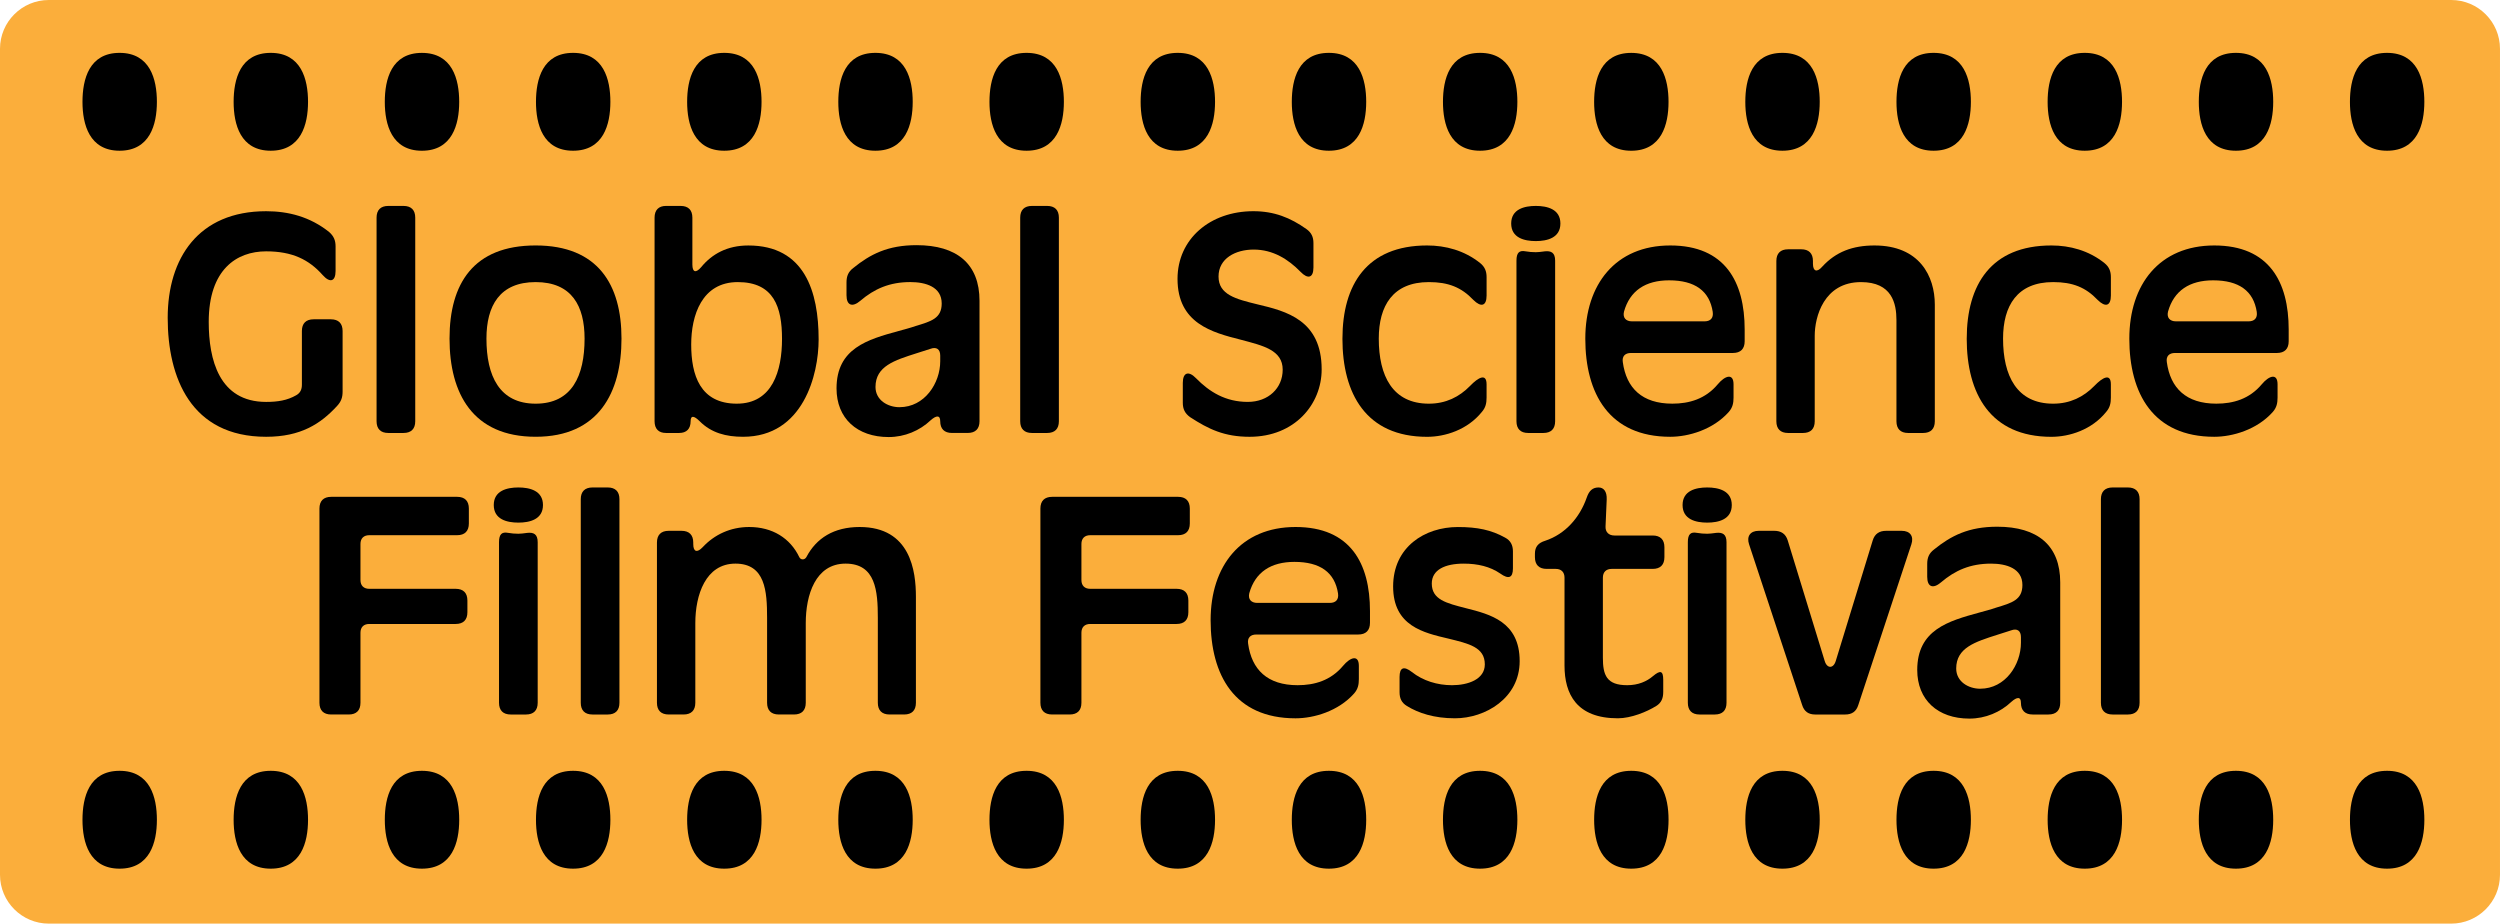
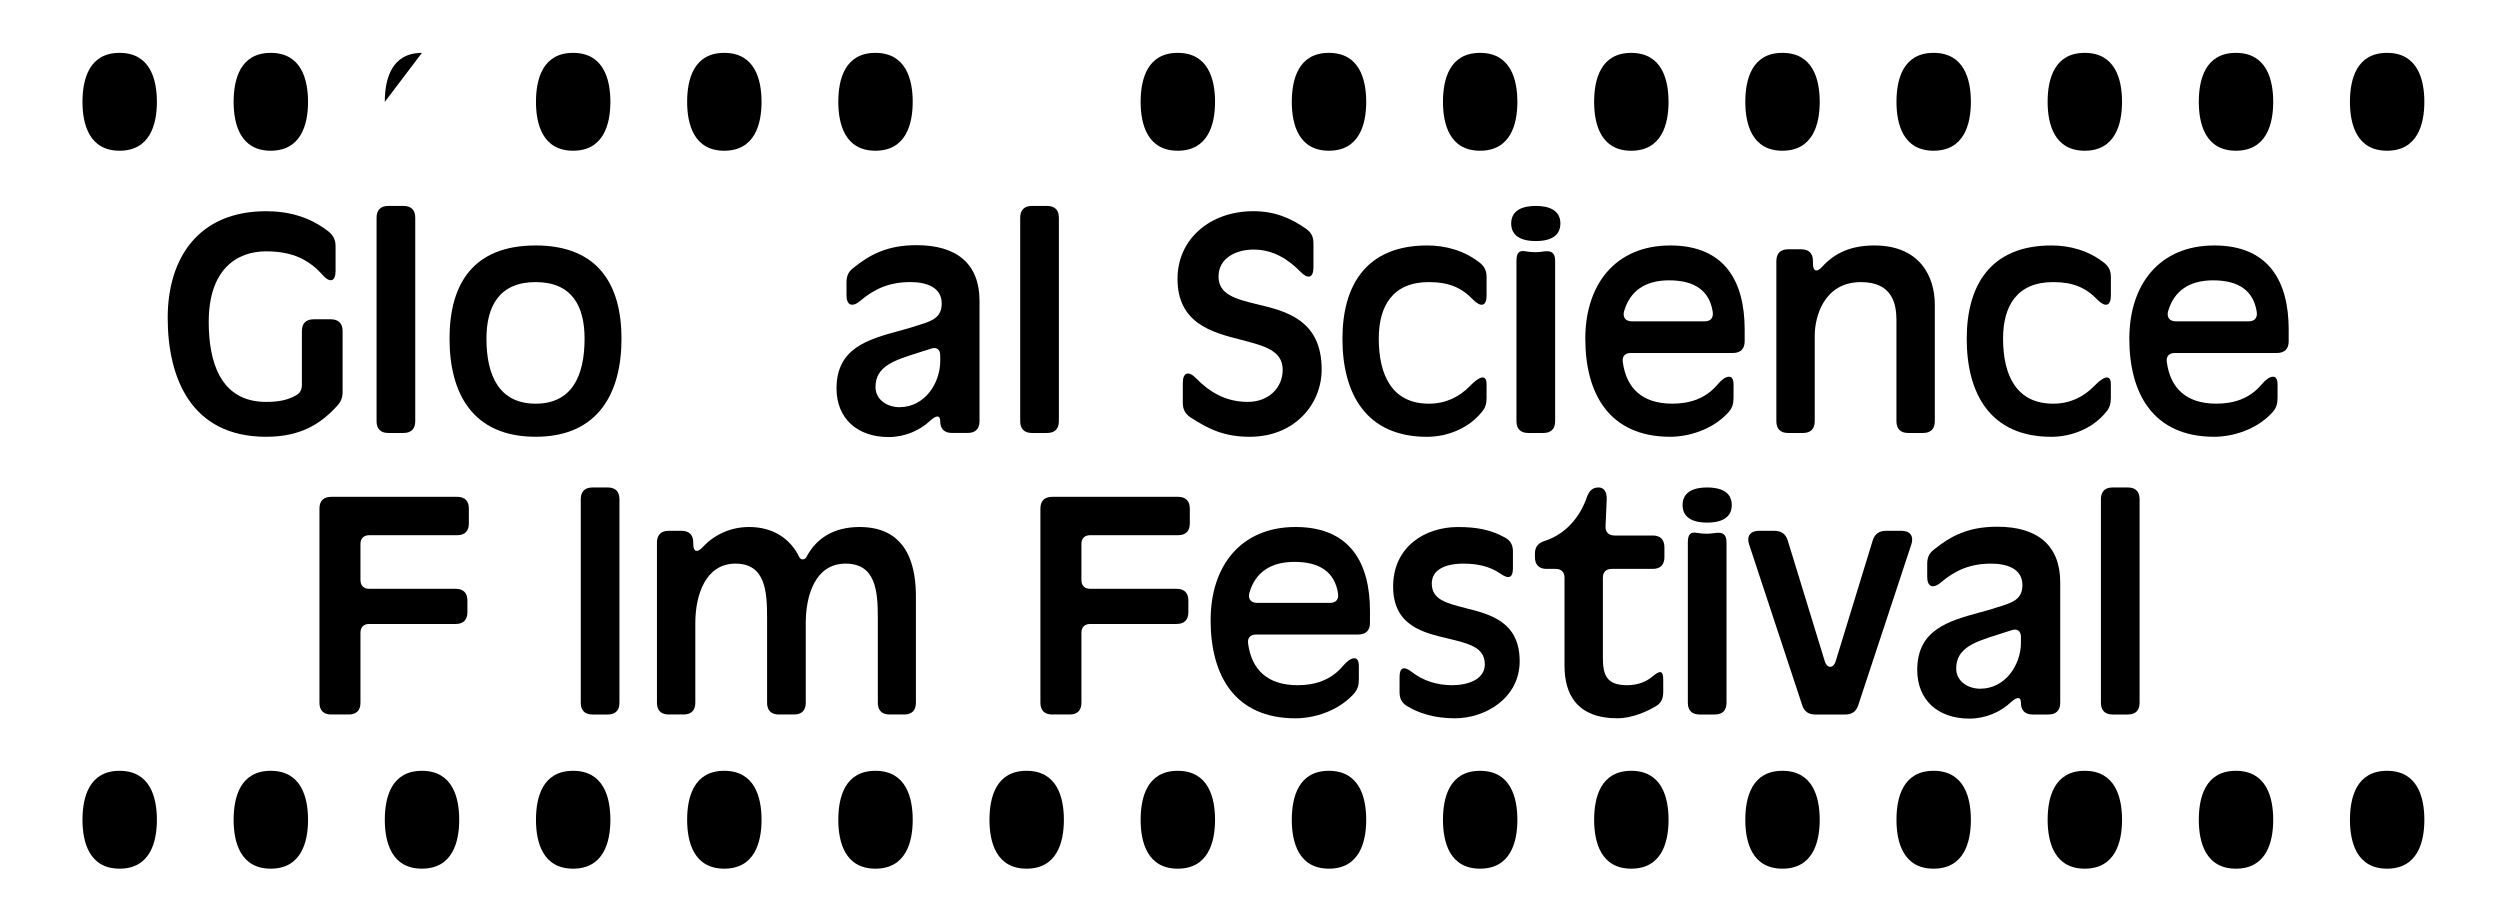
<svg xmlns="http://www.w3.org/2000/svg" id="Ebene_1" data-name="Ebene 1" viewBox="0 0 1476.37 545.45">
  <defs>
    <style>
      .cls-1 {
        fill: #fbae3b;
      }
    </style>
  </defs>
-   <path class="cls-1" d="M28.83,0h1418.7c15.91,0,28.83,12.92,28.83,28.83v487.78c0,15.91-12.92,28.83-28.83,28.83H28.83c-15.91,0-28.83-12.92-28.83-28.83V28.83C0,12.92,12.92,0,28.83,0Z" />
  <g>
    <path d="M185.19,188.56h10.21c4.5,0,6.92,2.42,6.92,6.92v35.81c0,3.46-.87,5.88-3.29,8.48-9.69,10.55-21.45,18.17-41.87,18.17-44.46,0-58.13-34.95-58.13-70.24s18.17-62.97,58.13-62.97c13.15,0,25.95,3.29,37.2,12.28,2.77,2.42,3.81,5.02,3.81,8.48v14.53c0,6.23-3.29,7.27-7.61,2.42-8.13-9.17-17.99-14.01-33.39-14.01-17.47,0-33.91,10.73-33.91,41.69,0,22.14,6.06,47.23,33.91,47.23,6.75,0,12.46-.87,17.82-3.98,2.42-1.38,3.29-3.46,3.29-6.23v-31.66c0-4.5,2.42-6.92,6.92-6.92Z" />
    <path d="M229.3,121.61h9c4.5,0,6.92,2.42,6.92,6.92v120.24c0,4.5-2.42,6.92-6.92,6.92h-9c-4.5,0-6.92-2.42-6.92-6.92v-120.24c0-4.5,2.42-6.92,6.92-6.92Z" />
    <path d="M316.33,257.93c-37.2,0-50.86-25.6-50.86-57.96s14.01-55.02,50.86-55.02,50.69,23.18,50.69,55.02-13.49,57.96-50.69,57.96ZM316.33,166.59c-21.28,0-29.06,14.01-29.06,33.39,0,21.97,7.61,38.41,29.06,38.41s28.89-16.44,28.89-38.41c0-19.38-7.61-33.39-28.89-33.39Z" />
-     <path d="M393.31,121.61h8.65c4.5,0,6.92,2.42,6.92,6.92v27.68c0,4.67,2.08,5.19,5.19,1.56,6.4-7.79,15.4-12.8,27.85-12.8,33.22,0,41.52,27.16,41.52,55.53,0,20.59-9,57.44-44.64,57.44-10.03,0-18.68-2.25-25.6-9.17-3.29-3.29-5.36-3.63-5.36,0,0,4.5-2.42,6.92-6.75,6.92h-7.79c-4.33,0-6.75-2.42-6.75-6.92v-120.24c0-4.5,2.42-6.92,6.75-6.92ZM435.18,238.38c20.93,0,26.64-19.38,26.64-38.23s-4.84-33.56-26.12-33.56-27.51,19.72-27.51,36.85c0,17.99,5.19,34.95,26.99,34.95Z" />
    <path d="M571.51,255.68h-9.34c-4.5,0-6.92-2.42-6.92-6.92,0-3.63-2.25-3.63-5.71-.52-6.4,6.06-15.22,9.86-24.74,9.86-18.68,0-30.79-11.07-30.79-28.72,0-23.7,18.34-28.89,36.68-33.91,3.11-.87,6.57-1.73,10.03-2.94,9.17-2.77,15.4-4.5,15.4-13.32,0-9.86-9.52-12.63-18.51-12.63-12.28,0-21.28,3.98-29.58,11.07-4.67,3.98-8.13,2.77-8.13-3.29v-7.61c0-3.63,1.04-6.23,3.98-8.48,10.03-8.13,20.41-13.49,37.37-13.49,23.87,0,37.2,11.07,37.2,32.87v71.1c0,4.5-2.42,6.92-6.92,6.92ZM531.2,240.46c14.88,0,24.05-14.19,24.05-27.16v-3.29c0-3.81-2.25-5.36-5.88-3.98l-8.13,2.6c-12.98,4.15-24.22,7.61-24.22,19.9,0,7.79,7.27,11.94,14.19,11.94Z" />
    <path d="M609.4,121.61h9c4.5,0,6.92,2.42,6.92,6.92v120.24c0,4.5-2.42,6.92-6.92,6.92h-9c-4.5,0-6.92-2.42-6.92-6.92v-120.24c0-4.5,2.42-6.92,6.92-6.92Z" />
    <path d="M706.28,223.33c7.96,8.13,17.47,14.01,30.62,14.01,12.11,0,20.59-8.13,20.59-19.03,0-11.59-11.59-14.19-24.57-17.65-17.13-4.33-37.54-9.69-37.54-35.98,0-23.53,19.2-39.96,44.81-39.96,12.28,0,21.8,3.81,31.31,10.55,2.94,2.08,4.15,4.67,4.15,8.3v14.36c0,6.23-3.29,7.09-7.61,2.6-7.27-7.44-16.26-13.15-27.68-13.15-10.73,0-20.76,5.19-20.76,15.92s10.21,13.32,23.01,16.44c16.78,3.98,37.89,9.17,37.89,38.41,0,20.59-15.92,39.79-42.56,39.79-14.88,0-24.22-4.5-35.12-11.59-3.11-2.25-4.32-4.84-4.32-8.48v-11.76c0-6.23,3.46-7.27,7.79-2.77Z" />
    <path d="M792.78,199.98c0-31.83,14.36-55.02,50-55.02,10.9,0,21.97,2.94,31.31,10.38,2.77,2.25,3.81,4.84,3.81,8.3v10.9c0,6.23-3.29,7.09-7.79,2.6-7.09-7.44-14.71-10.55-26.3-10.55-21.28,0-29.58,14.01-29.58,33.39,0,21.97,8.13,38.41,29.58,38.41,10.03,0,17.99-3.98,24.39-10.55,4.84-5.02,9.69-7.61,9.69-.86v7.79c0,3.29-.52,5.88-2.77,8.48-8.48,10.55-21.63,14.71-32.35,14.71-36.16,0-50-25.6-50-57.96Z" />
    <path d="M906.96,121.61c6.75,0,14.53,1.9,14.53,10.38s-7.79,10.38-14.53,10.38-14.53-1.9-14.53-10.38,7.79-10.38,14.53-10.38ZM900.91,148.42c1.9.35,4.15.52,6.05.52,1.38,0,2.77-.17,5.36-.52,3.63-.35,6.06.69,6.06,5.54v94.81c0,4.5-2.42,6.92-6.92,6.92h-9c-4.5,0-6.92-2.42-6.92-6.92v-94.81c0-4.84,1.73-6.23,5.36-5.54Z" />
    <path d="M936.2,199.98c0-32.01,17.82-55.02,50.17-55.02s43.94,21.45,43.94,49.65v6.92c0,4.5-2.42,6.92-6.92,6.92h-60.21c-3.46,0-5.36,1.9-4.84,5.36,2.08,15.4,11.42,24.57,29.24,24.57,10.03,0,19.55-2.77,26.82-11.42,4.33-5.19,9.34-6.75,9.34,0v7.79c0,3.29-.52,5.88-2.77,8.48-9.34,10.55-23.87,14.71-34.6,14.71-36.16,0-50.17-25.6-50.17-57.96ZM1011.46,184.23c-1.9-12.46-10.55-18.68-25.78-18.68-13.84,0-23.18,6.06-26.64,18.51-.86,3.63,1.21,5.71,4.67,5.71h42.9c3.46,0,5.36-1.9,4.84-5.54Z" />
    <path d="M1055.92,147.21h7.79c4.5,0,6.92,2.42,6.92,6.92v1.56c0,4.67,2.42,5.36,5.54,1.73,7.96-8.65,17.82-12.46,30.79-12.46,26.64,0,35.64,18.17,35.64,34.95v68.86c0,4.5-2.42,6.92-6.92,6.92h-8.82c-4.5,0-6.92-2.42-6.92-6.92v-59.69c0-9.86-2.6-22.49-20.93-22.49-21.97,0-27.33,20.59-27.33,31.66v50.52c0,4.5-2.42,6.92-6.92,6.92h-8.82c-4.5,0-6.92-2.42-6.92-6.92v-94.63c0-4.5,2.42-6.92,6.92-6.92Z" />
    <path d="M1161.45,199.98c0-31.83,14.36-55.02,50-55.02,10.9,0,21.97,2.94,31.31,10.38,2.77,2.25,3.81,4.84,3.81,8.3v10.9c0,6.23-3.29,7.09-7.79,2.6-7.09-7.44-14.71-10.55-26.3-10.55-21.28,0-29.58,14.01-29.58,33.39,0,21.97,8.13,38.41,29.58,38.41,10.03,0,17.99-3.98,24.39-10.55,4.84-5.02,9.69-7.61,9.69-.86v7.79c0,3.29-.52,5.88-2.77,8.48-8.48,10.55-21.63,14.71-32.35,14.71-36.16,0-50-25.6-50-57.96Z" />
    <path d="M1257.47,199.98c0-32.01,17.82-55.02,50.17-55.02s43.94,21.45,43.94,49.65v6.92c0,4.5-2.42,6.92-6.92,6.92h-60.21c-3.46,0-5.36,1.9-4.84,5.36,2.08,15.4,11.42,24.57,29.24,24.57,10.03,0,19.55-2.77,26.82-11.42,4.33-5.19,9.34-6.75,9.34,0v7.79c0,3.29-.52,5.88-2.77,8.48-9.34,10.55-23.87,14.71-34.6,14.71-36.16,0-50.17-25.6-50.17-57.96ZM1332.73,184.23c-1.9-12.46-10.55-18.68-25.78-18.68-13.84,0-23.18,6.06-26.64,18.51-.86,3.63,1.21,5.71,4.67,5.71h42.9c3.46,0,5.36-1.9,4.84-5.54Z" />
  </g>
  <g>
    <path d="M195.57,293.4h74.39c4.5,0,6.92,2.42,6.92,6.92v8.82c0,4.5-2.42,6.92-6.92,6.92h-51.9c-3.29,0-5.19,1.9-5.19,5.19v21.28c0,3.29,1.9,5.19,5.19,5.19h51.04c4.5,0,6.92,2.42,6.92,6.92v6.92c0,4.5-2.42,6.92-6.92,6.92h-51.04c-3.29,0-5.19,1.9-5.19,5.19v41.35c0,4.5-2.42,6.92-6.92,6.92h-10.38c-4.5,0-6.92-2.42-6.92-6.92v-114.7c0-4.5,2.42-6.92,6.92-6.92Z" />
-     <path d="M306.12,287.87c6.75,0,14.53,1.9,14.53,10.38s-7.79,10.38-14.53,10.38-14.53-1.9-14.53-10.38,7.79-10.38,14.53-10.38ZM300.06,314.68c1.9.35,4.15.52,6.05.52,1.38,0,2.77-.17,5.36-.52,3.63-.35,6.06.69,6.06,5.54v94.81c0,4.5-2.42,6.92-6.92,6.92h-9c-4.5,0-6.92-2.42-6.92-6.92v-94.81c0-4.84,1.73-6.23,5.36-5.54Z" />
    <path d="M349.89,287.87h9c4.5,0,6.92,2.42,6.92,6.92v120.24c0,4.5-2.42,6.92-6.92,6.92h-9c-4.5,0-6.92-2.42-6.92-6.92v-120.24c0-4.5,2.42-6.92,6.92-6.92Z" />
    <path d="M394.87,313.47h7.61c4.5,0,6.92,2.42,6.92,6.92v.87c0,4.67,2.25,5.36,5.54,1.9,6.92-7.44,16.44-11.94,27.51-11.94,13.67,0,24.22,6.57,29.58,17.82.87,1.73,3.11,1.73,4.15,0,5.88-11.25,16.26-17.82,31.49-17.82,30.1,0,33.22,26.12,33.22,41.17v62.63c0,4.5-2.42,6.92-6.92,6.92h-8.65c-4.5,0-6.92-2.42-6.92-6.92v-50.17c0-15.74-1.21-32.01-19.03-32.01s-23.53,18.51-23.53,35.12v47.06c0,4.5-2.42,6.92-6.92,6.92h-9c-4.5,0-6.92-2.42-6.92-6.92v-50.17c0-15.74-1.04-32.01-18.68-32.01s-23.7,18.51-23.7,35.12v47.06c0,4.5-2.42,6.92-6.92,6.92h-8.82c-4.5,0-6.92-2.42-6.92-6.92v-94.63c0-4.5,2.42-6.92,6.92-6.92Z" />
    <path d="M621.33,293.4h74.39c4.5,0,6.92,2.42,6.92,6.92v8.82c0,4.5-2.42,6.92-6.92,6.92h-51.9c-3.29,0-5.19,1.9-5.19,5.19v21.28c0,3.29,1.9,5.19,5.19,5.19h51.04c4.5,0,6.92,2.42,6.92,6.92v6.92c0,4.5-2.42,6.92-6.92,6.92h-51.04c-3.29,0-5.19,1.9-5.19,5.19v41.35c0,4.5-2.42,6.92-6.92,6.92h-10.38c-4.5,0-6.92-2.42-6.92-6.92v-114.7c0-4.5,2.42-6.92,6.92-6.92Z" />
    <path d="M714.93,366.24c0-32.01,17.82-55.02,50.17-55.02s43.94,21.45,43.94,49.65v6.92c0,4.5-2.42,6.92-6.92,6.92h-60.21c-3.46,0-5.36,1.9-4.84,5.36,2.08,15.4,11.42,24.57,29.24,24.57,10.03,0,19.55-2.77,26.82-11.42,4.33-5.19,9.34-6.75,9.34,0v7.79c0,3.29-.52,5.88-2.77,8.48-9.34,10.55-23.87,14.71-34.6,14.71-36.16,0-50.17-25.6-50.17-57.96ZM790.18,350.5c-1.9-12.46-10.55-18.68-25.78-18.68-13.84,0-23.18,6.06-26.64,18.51-.86,3.63,1.21,5.71,4.67,5.71h42.9c3.46,0,5.36-1.9,4.84-5.54Z" />
    <path d="M886.03,338.73c-6.06-4.15-13.32-5.88-21.63-5.88-11.07,0-18.86,3.63-18.86,11.76,0,9.52,8.65,11.59,20.07,14.53,14.36,3.63,31.83,7.96,31.83,31.31,0,21.8-20.24,33.74-38.23,33.74-12.28,0-21.63-3.11-28.37-7.27-3.11-1.9-4.33-4.5-4.33-8.13v-9c0-5.71,2.6-6.57,7.27-2.94,6.57,5.19,15.05,7.79,23.7,7.79,9.52,0,19.38-3.46,19.38-12.28,0-10.21-9.52-12.28-21.45-15.22-14.71-3.46-32.7-7.44-32.7-30.79s18.68-35.12,38.23-35.12c11.59,0,19.72,1.73,27.85,6.23,3.29,1.73,4.67,4.5,4.67,8.13v10.03c0,5.71-2.59,6.57-7.44,3.11Z" />
    <path d="M975.99,335.96h-24.22c-3.29,0-5.19,1.9-5.19,5.19v47.23c0,10.21,2.08,16.26,14.36,16.26,6.57,0,11.59-2.25,15.22-5.36,4.33-3.63,6.06-3.29,6.06,2.25v7.09c0,3.63-1.04,6.4-4.15,8.3-5.54,3.46-14.88,7.27-22.66,7.27-24.39,0-31.49-14.36-31.49-31.14v-51.9c0-3.29-1.9-5.19-5.19-5.19h-5.36c-4.5,0-6.92-2.42-6.92-6.92v-2.08c0-4.15,2.08-6.4,6.06-7.61,11.94-3.98,20.41-13.67,24.57-25.6,1.38-3.98,3.46-5.88,6.92-5.88,3.11,0,5.02,2.42,4.84,7.09l-.69,15.92c-.17,3.29,1.9,5.36,5.19,5.36h22.66c4.5,0,6.92,2.42,6.92,6.92v5.88c0,4.5-2.42,6.92-6.92,6.92Z" />
    <path d="M1008.17,287.87c6.75,0,14.53,1.9,14.53,10.38s-7.79,10.38-14.53,10.38-14.53-1.9-14.53-10.38,7.79-10.38,14.53-10.38ZM1002.11,314.68c1.9.35,4.15.52,6.06.52,1.38,0,2.77-.17,5.36-.52,3.63-.35,6.06.69,6.06,5.54v94.81c0,4.5-2.42,6.92-6.92,6.92h-9c-4.5,0-6.92-2.42-6.92-6.92v-94.81c0-4.84,1.73-6.23,5.36-5.54Z" />
    <path d="M1038.62,313.47h9.17c3.98,0,6.75,1.73,7.96,5.71l21.8,71.1c1.38,4.67,5.19,4.67,6.57,0l21.8-71.1c1.21-3.98,3.98-5.71,7.96-5.71h9.17c5.02,0,7.27,3.29,5.71,7.96l-31.31,94.81c-1.21,3.98-3.81,5.71-7.79,5.71h-17.65c-3.98,0-6.57-1.73-7.79-5.71l-31.31-94.81c-1.56-4.67.69-7.96,5.71-7.96Z" />
    <path d="M1209.72,421.95h-9.34c-4.5,0-6.92-2.42-6.92-6.92,0-3.63-2.25-3.63-5.71-.52-6.4,6.06-15.22,9.86-24.74,9.86-18.68,0-30.79-11.07-30.79-28.72,0-23.7,18.34-28.89,36.68-33.91,3.11-.87,6.57-1.73,10.03-2.94,9.17-2.77,15.4-4.5,15.4-13.32,0-9.86-9.52-12.63-18.51-12.63-12.28,0-21.28,3.98-29.58,11.07-4.67,3.98-8.13,2.77-8.13-3.29v-7.61c0-3.63,1.04-6.23,3.98-8.48,10.03-8.13,20.41-13.49,37.37-13.49,23.87,0,37.2,11.07,37.2,32.87v71.1c0,4.5-2.42,6.92-6.92,6.92ZM1169.41,406.72c14.88,0,24.05-14.19,24.05-27.16v-3.29c0-3.81-2.25-5.36-5.88-3.98l-8.13,2.6c-12.98,4.15-24.22,7.61-24.22,19.9,0,7.79,7.27,11.94,14.19,11.94Z" />
    <path d="M1247.61,287.87h9c4.5,0,6.92,2.42,6.92,6.92v120.24c0,4.5-2.42,6.92-6.92,6.92h-9c-4.5,0-6.92-2.42-6.92-6.92v-120.24c0-4.5,2.42-6.92,6.92-6.92Z" />
  </g>
  <g>
    <path d="M48.71,60.17c0-13.38,3.92-28.95,21.91-28.95s22.03,15.57,22.03,28.95-4.15,28.84-22.03,28.84-21.91-15.57-21.91-28.84Z" />
    <path d="M48.71,484.15c0-13.38,3.92-28.95,21.91-28.95s22.03,15.57,22.03,28.95-4.15,28.84-22.03,28.84-21.91-15.57-21.91-28.84Z" />
  </g>
  <path d="M405.79,60.17c0-13.38,3.92-28.95,21.91-28.95s22.03,15.57,22.03,28.95-4.15,28.84-22.03,28.84-21.91-15.57-21.91-28.84Z" />
  <path d="M405.79,484.15c0-13.38,3.92-28.95,21.91-28.95s22.03,15.57,22.03,28.95-4.15,28.84-22.03,28.84-21.91-15.57-21.91-28.84Z" />
  <path d="M762.87,60.17c0-13.38,3.92-28.95,21.91-28.95s22.03,15.57,22.03,28.95-4.15,28.84-22.03,28.84-21.91-15.57-21.91-28.84Z" />
  <path d="M762.87,484.15c0-13.38,3.92-28.95,21.91-28.95s22.03,15.57,22.03,28.95-4.15,28.84-22.03,28.84-21.91-15.57-21.91-28.84Z" />
  <path d="M1119.96,60.17c0-13.38,3.92-28.95,21.91-28.95s22.03,15.57,22.03,28.95-4.15,28.84-22.03,28.84-21.91-15.57-21.91-28.84Z" />
  <path d="M1119.96,484.15c0-13.38,3.92-28.95,21.91-28.95s22.03,15.57,22.03,28.95-4.15,28.84-22.03,28.84-21.91-15.57-21.91-28.84Z" />
-   <path d="M227.24,60.18c0-13.38,3.92-28.95,21.91-28.95s22.03,15.57,22.03,28.95-4.15,28.84-22.03,28.84-21.91-15.57-21.91-28.84Z" />
+   <path d="M227.24,60.18c0-13.38,3.92-28.95,21.91-28.95Z" />
  <path d="M227.25,484.15c0-13.38,3.92-28.95,21.91-28.95s22.03,15.57,22.03,28.95-4.15,28.84-22.03,28.84-21.91-15.57-21.91-28.84Z" />
-   <path d="M584.33,60.17c0-13.38,3.92-28.95,21.91-28.95s22.03,15.57,22.03,28.95-4.15,28.84-22.03,28.84-21.91-15.57-21.91-28.84Z" />
  <path d="M584.33,484.15c0-13.38,3.92-28.95,21.91-28.95s22.03,15.57,22.03,28.95-4.15,28.84-22.03,28.84-21.91-15.57-21.91-28.84Z" />
  <path d="M941.41,60.18c0-13.38,3.92-28.95,21.91-28.95s22.03,15.57,22.03,28.95-4.15,28.84-22.03,28.84-21.91-15.57-21.91-28.84Z" />
  <path d="M941.42,484.15c0-13.38,3.92-28.95,21.91-28.95s22.03,15.57,22.03,28.95-4.15,28.84-22.03,28.84-21.91-15.57-21.91-28.84Z" />
  <path d="M1298.5,60.17c0-13.38,3.92-28.95,21.91-28.95s22.03,15.57,22.03,28.95-4.15,28.84-22.03,28.84-21.91-15.57-21.91-28.84Z" />
  <path d="M1298.5,484.15c0-13.38,3.92-28.95,21.91-28.95s22.03,15.57,22.03,28.95-4.15,28.84-22.03,28.84-21.91-15.57-21.91-28.84Z" />
  <path d="M137.97,60.17c0-13.38,3.92-28.95,21.91-28.95s22.03,15.57,22.03,28.95-4.15,28.84-22.03,28.84-21.91-15.57-21.91-28.84Z" />
  <path d="M137.97,484.15c0-13.38,3.92-28.95,21.91-28.95s22.03,15.57,22.03,28.95-4.15,28.84-22.03,28.84-21.91-15.57-21.91-28.84Z" />
  <path d="M495.06,60.17c0-13.38,3.92-28.95,21.91-28.95s22.03,15.57,22.03,28.95-4.15,28.84-22.03,28.84-21.91-15.57-21.91-28.84Z" />
  <path d="M495.06,484.15c0-13.38,3.92-28.95,21.91-28.95s22.03,15.57,22.03,28.95-4.15,28.84-22.03,28.84-21.91-15.57-21.91-28.84Z" />
  <path d="M852.14,60.17c0-13.38,3.92-28.95,21.91-28.95s22.03,15.57,22.03,28.95-4.15,28.84-22.03,28.84-21.91-15.57-21.91-28.84Z" />
  <path d="M852.14,484.15c0-13.38,3.92-28.95,21.91-28.95s22.03,15.57,22.03,28.95-4.15,28.84-22.03,28.84-21.91-15.57-21.91-28.84Z" />
  <path d="M1209.22,60.17c0-13.38,3.92-28.95,21.91-28.95s22.03,15.57,22.03,28.95-4.15,28.84-22.03,28.84-21.91-15.57-21.91-28.84Z" />
  <path d="M1209.23,484.15c0-13.38,3.92-28.95,21.91-28.95s22.03,15.57,22.03,28.95-4.15,28.84-22.03,28.84-21.91-15.57-21.91-28.84Z" />
  <path d="M316.52,60.17c0-13.38,3.92-28.95,21.91-28.95s22.03,15.57,22.03,28.95-4.15,28.84-22.03,28.84-21.91-15.57-21.91-28.84Z" />
  <path d="M316.52,484.15c0-13.38,3.92-28.95,21.91-28.95s22.03,15.57,22.03,28.95-4.15,28.84-22.03,28.84-21.91-15.57-21.91-28.84Z" />
  <path d="M673.6,60.17c0-13.38,3.92-28.95,21.91-28.95s22.03,15.57,22.03,28.95-4.15,28.84-22.03,28.84-21.91-15.57-21.91-28.84Z" />
  <path d="M673.6,484.15c0-13.38,3.92-28.95,21.91-28.95s22.03,15.57,22.03,28.95-4.15,28.84-22.03,28.84-21.91-15.57-21.91-28.84Z" />
  <path d="M1030.69,60.17c0-13.38,3.92-28.95,21.91-28.95s22.03,15.57,22.03,28.95-4.15,28.84-22.03,28.84-21.91-15.57-21.91-28.84Z" />
  <path d="M1030.69,484.15c0-13.38,3.92-28.95,21.91-28.95s22.03,15.57,22.03,28.95-4.15,28.84-22.03,28.84-21.91-15.57-21.91-28.84Z" />
  <g>
    <path d="M1387.75,60.17c0-13.38,3.92-28.95,21.91-28.95s22.03,15.57,22.03,28.95-4.15,28.84-22.03,28.84-21.91-15.57-21.91-28.84Z" />
    <path d="M1387.76,484.15c0-13.38,3.92-28.95,21.91-28.95s22.03,15.57,22.03,28.95-4.15,28.84-22.03,28.84-21.91-15.57-21.91-28.84Z" />
  </g>
</svg>